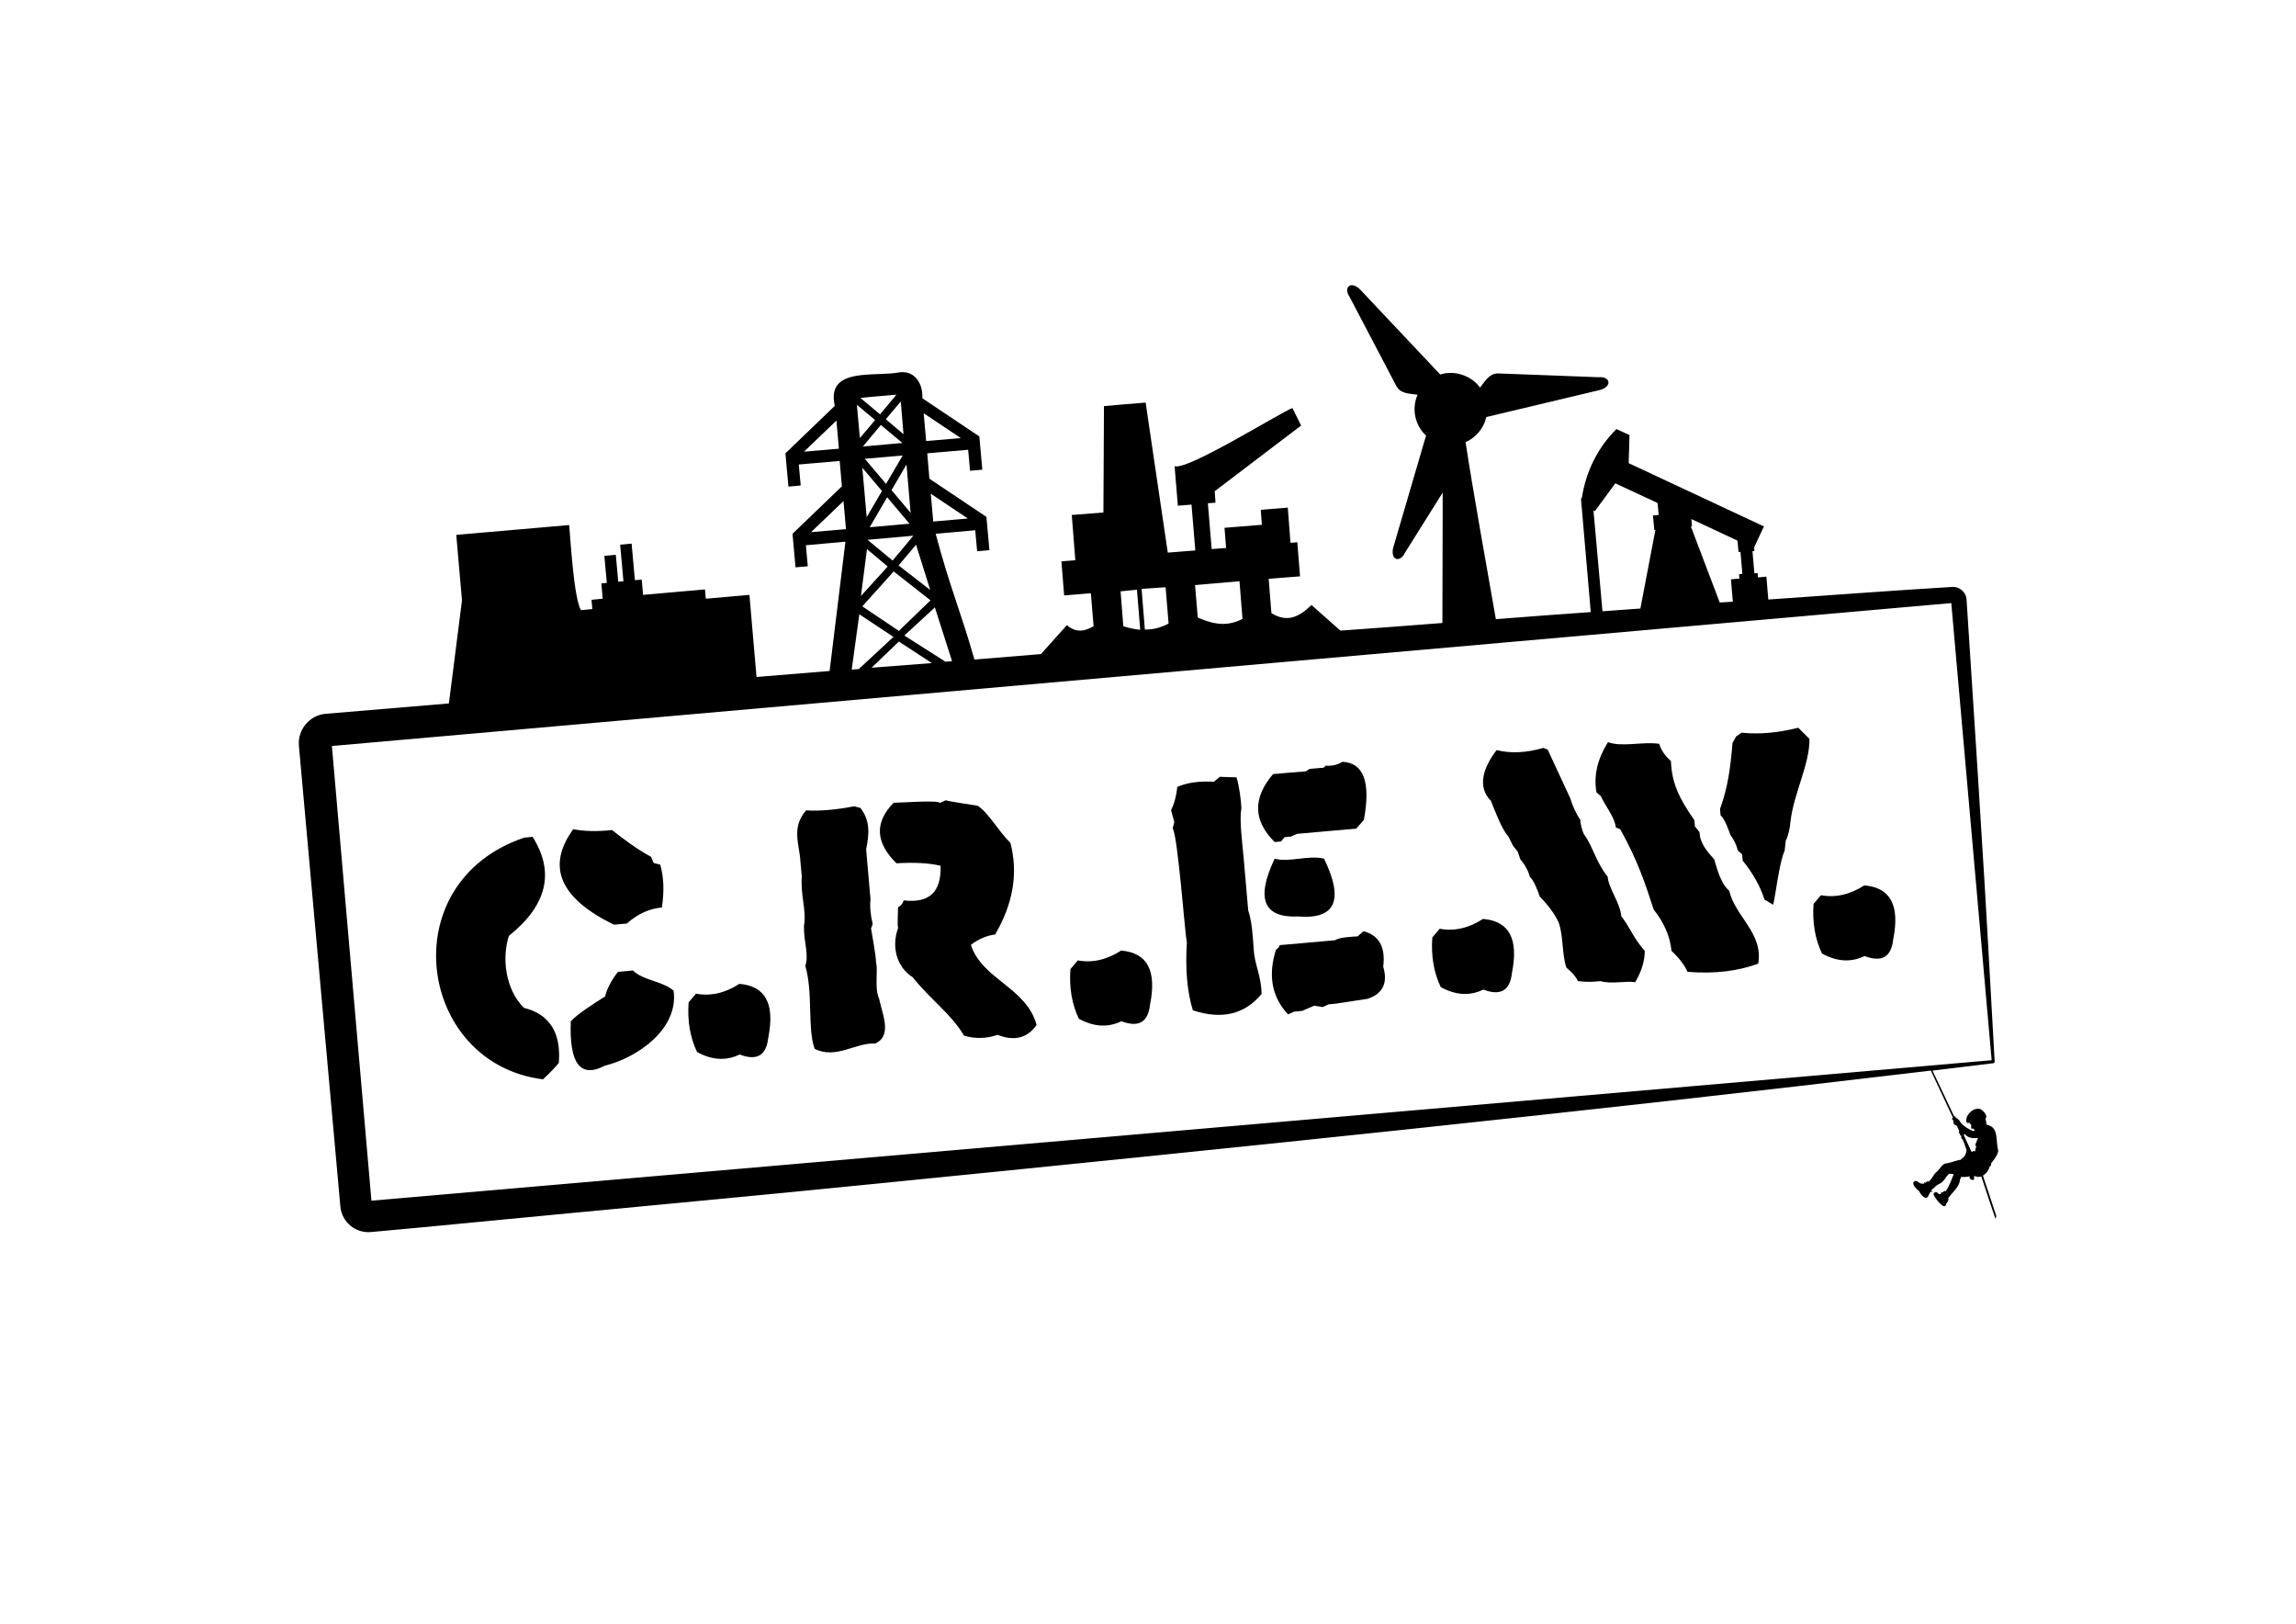
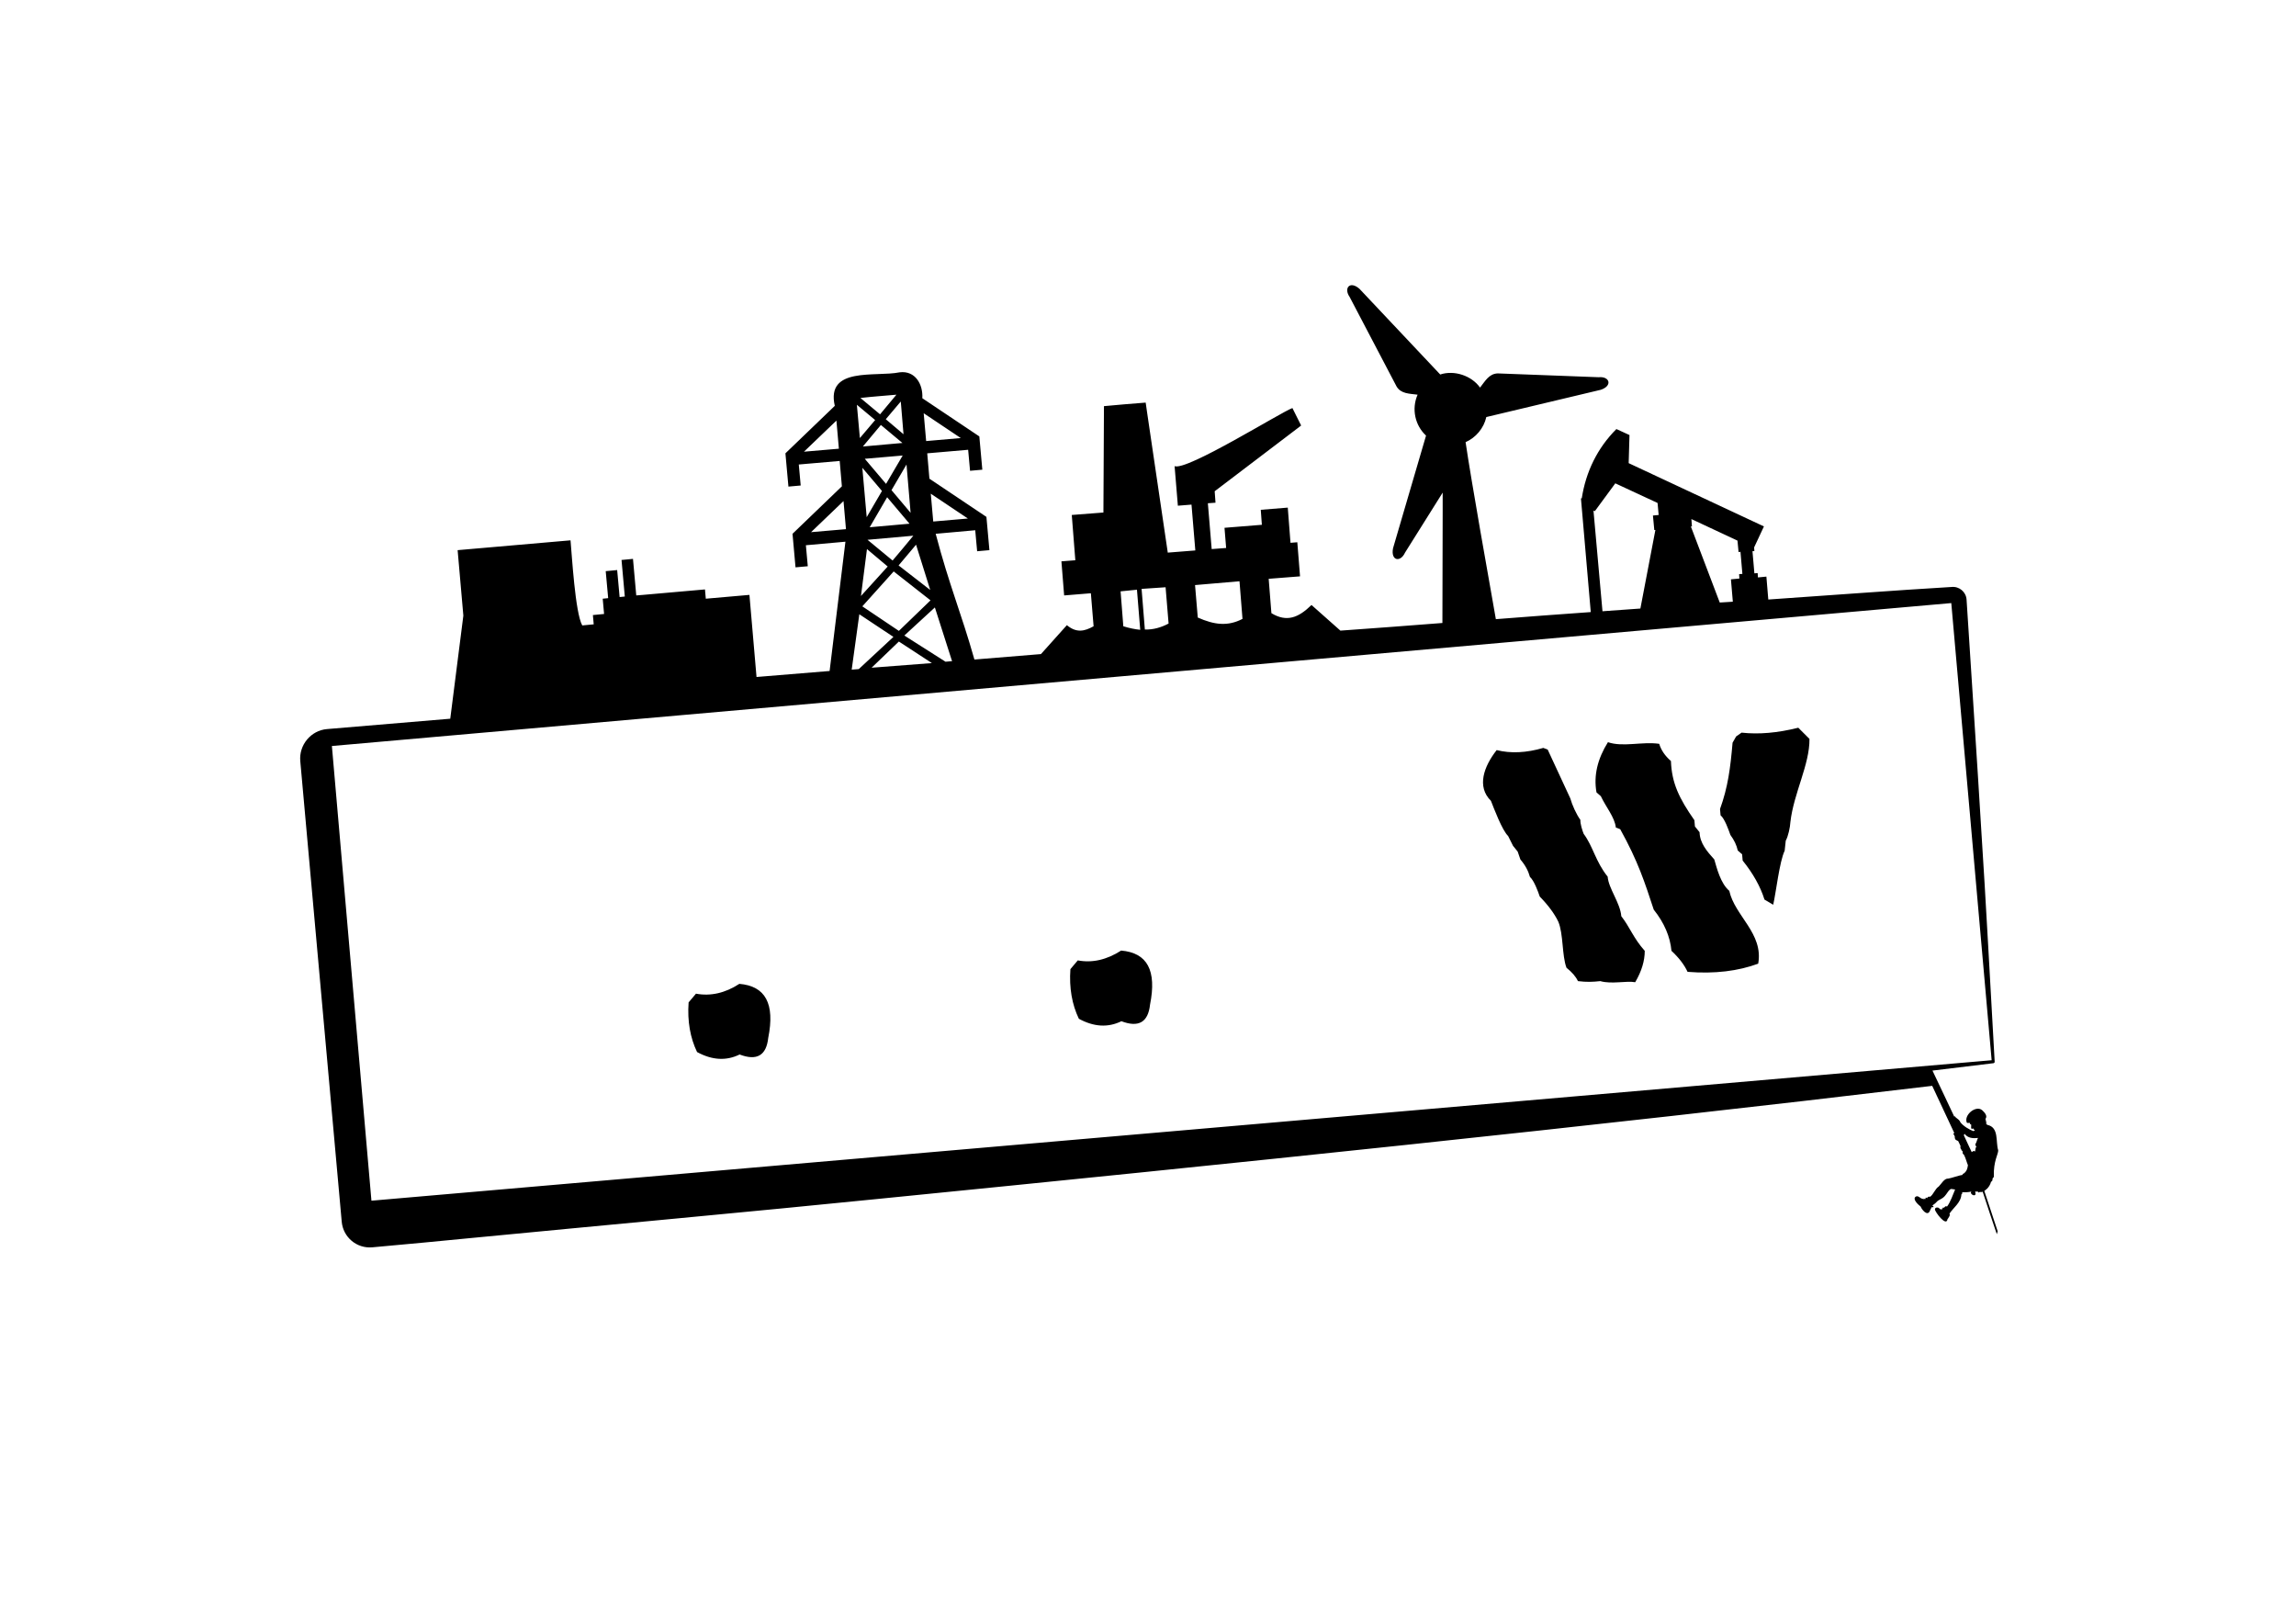
<svg xmlns="http://www.w3.org/2000/svg" x="0px" y="0px" viewBox="0 0 841.9 595.3" style="enable-background:new 0 0 841.9 595.3;" xml:space="preserve">
  <style type="text/css">	.st0{fill:#FFFFFF;}	.st1{fill-rule:evenodd;clip-rule:evenodd;}	.st2{fill:#FED925;}</style>
  <g id="Laag_3" />
  <g id="Laag_4">
    <g>
-       <path d="M192.2,307.1l3.1-0.3c8.2,13,5.3,25.1-8.7,36.3c-2.6,7.9-1.4,19.5,5.5,26.4c9.4,2.3,13.7,9.1,12.8,20.2   c-1.5,1.8-3.4,3.8-5.8,6C153.2,390,143.5,323.6,192.2,307.1z M226.6,356.3l5.5-0.5c3.7,3.7,10.7,3.8,14.9,7.4   c1.9,13.8-12.8,24.4-25.2,27.5c-9,4.7-13.1-0.7-12.5-16.3c2.8-2.9,7.9-6.1,12.6-9.1C222.5,362.6,224.1,359.5,226.6,356.3z    M210.2,304c4.1,0.8,8.9,0.9,14.2,0.3c3.3,2.6,9.3,7.2,14.3,9.8l1,2.3l2.4,0.6c1.3,4.5,1.5,9.8,0.6,15.7   c-4.6,0.4-8.9,2.4-12.9,5.9l-4.7,0.4C205.2,329.3,200.3,317.6,210.2,304z" />
      <path d="M271.1,360.7c9.6,0.8,13.1,7.3,10.6,19.8c-0.7,6.5-4.2,8.5-10.5,6.1c-4.9,2.4-10.1,2.1-15.6-0.9   c-2.5-5.2-3.6-11.3-3.1-18.2l2.7-3.2C260.5,365.3,265.9,364.1,271.1,360.7z" />
-       <path d="M295.6,297.1c5,0.3,10.9-0.2,17.6-1.5l2.3,0.6c3.4,4.4,3.4,8.9,2.1,15.2c0.4,4.9,1.2,13.5,1.6,18.3   c-0.3,2.7,0,5.7,0.8,9.1l-0.6,1.6c0.3,1.8,1.9,10.6,1.8,12.2c0.9,3.6-0.7,9.5,1.2,13.7c0.9,4.9,5.1,13.6-1.6,16.3   c-6.8-0.5-14.3,5.9-22.1,1.9c-2.7-7.7-0.5-20.4-3.4-30.4c1.4-4.2-0.6-8.5-0.5-14.6c1-5.9-1.3-10.8-0.8-18.3c0,0-0.5-5.3-0.5-5.3   C293.2,309.7,290,303.4,295.6,297.1z M327.7,294.3c0.9,0.1,16.9-1.1,16.9,0.1l2.2-1c1.5,0.5,10,1.7,11.7,2   c4.1,2.7,7.4,9.1,12,13.6c2.9,11.2,1,22.3-5.6,33.6c-3.2,0.4-6.1,1.7-8.9,3.8c4.1,12.7,20.5,15.7,24.1,29.4   c-3.4,4.8-8.2,6-14.3,3.6c-4.1,1.4-8.2,1.5-12.3,0.3c-4.8-8.1-12.4-13.3-18.8-21.4c-5.9-3.7-7.9-11.2-5.4-18c-0.3-1.6,0-6.1,0-7.7   c1-0.5,1.7-1.3,2.1-2.5c9.4,1.1,13.8-3.1,13.5-12.7c-4.2-1-9.6-1.3-16.2-0.9C321,308.9,320.6,301.5,327.7,294.3z" />
      <path d="M411.1,348.5c9.6,0.8,13.1,7.3,10.6,19.8c-0.7,6.5-4.2,8.5-10.5,6.1c-4.9,2.4-10.1,2.1-15.6-0.9   c-2.5-5.2-3.6-11.3-3.1-18.2l2.7-3.2C400.5,353.1,405.8,351.9,411.1,348.5z" />
-       <path d="M447.3,284.8l6.1,0.2c0.9,2.7,1.7,8.4,1.8,11.2c-0.8,4.5,0.3,12.4,0.8,18.1c0.5,5.9,1.2,13.6,1.7,19.5   c1.3,3.7,1.7,9.3,2,14.2c0.3,5.6,2.8,9.7,2.9,16.4c-6.2,7.5-14.6,9.5-25.2,6c-2.1-6.8-2.8-15-2.2-24.8c-0.8-4.2-3.3-38.9-5.2-41.9   l0.6-2.3l-1.2-4.4c1.1-2.1,1.9-4.9,2.3-8.5c3.6-1.6,8.1-2.2,13.4-1.9L447.3,284.8z M467.4,314.8c5.1,1.5,12.4-1.4,18.1,0   c7.4,15.2,4.2,22.3-9.4,21.2C463.3,336.6,460.4,329.5,467.4,314.8z M500,341.4c5.7,1.5,8.1,5.9,7.2,13c1.8,6-0.2,10-5.8,11.8   l-11.9,1.8l-2.3,0.2l-2.2,1l-3.1-0.5c-1.1,0.5-3.3,1.4-4.4,1.9c0,0-3,0.3-3,0.3l-2.2,1c-6-6.4-7.4-14.4-4.4-23.8   c0.5-0.2,1-0.7,1.4-1.6c3.9-0.3,16.6-1.5,20.3-1.8c1.4-1.1,6.5-1.3,8.2-1.4L500,341.4z M492.2,279.3c7.8,0.3,10.5,7.4,7.9,21.3   l-2.8,3.2c-5.5,0.5-16.4,1.4-21.7,1.9c0,0-2.2,1-2.2,1l-2.3,0.2l-1.4,1.6l-2.3,0.2c-7.9-7.8-8.1-16.1-0.6-24.9   c1.7-0.2,10.5-0.9,12-1c0,0,1.4-0.9,1.4-0.9c1.1-0.1,3.4-0.3,4.5-0.4c0.5,0.1,1-0.2,1.4-0.8C488.3,280.9,490.3,280.5,492.2,279.3z   " />
-       <path d="M543.8,336.9c9.6,0.8,13.1,7.3,10.6,19.8c-0.7,6.5-4.2,8.5-10.5,6.1c-4.9,2.4-10.1,2.1-15.6-0.9   c-2.5-5.2-3.6-11.3-3.1-18.2l2.7-3.2C533.2,341.5,538.5,340.3,543.8,336.9z" />
      <path d="M548.8,275c5.2,1.3,10.9,1,17.1-0.8l1.6,0.6l8.3,17.9c0.7,2.5,2.2,5.8,3.7,7.9c-0.1,1.3,0.7,3.9,1.2,5.1   c3.5,4.7,4.3,10.1,8.8,15.7c0.3,4.3,4.6,9.6,5,14.5c3.2,4.1,4.4,8,8.6,12.7c0,3.6-1.1,7.4-3.5,11.5c-3.3-0.6-8.6,0.8-12.8-0.4   c-2.8,0.3-4.9,0.4-8.2,0c-0.8-1.7-2.2-3.3-4.2-4.9c-1.7-4.5-1.1-12.4-3-16.9c-1.4-2.9-3.6-5.9-6.8-9.2c-0.6-1.8-2.1-5.9-3.6-7.2   c-0.6-2.2-1.7-4.3-3.5-6.4l-1-2.9l-1.7-2.1l-1.8-3.6c-2.2-2.1-5.2-10.1-6.3-12.9C541.4,288.4,544.1,281,548.8,275z M589.6,272.1   c5.5,1.9,12.5-0.3,18.8,0.6c0.7,2.3,2.1,4.4,4.3,6.3c0.3,8.1,3,13.7,8.6,21.7c0,0,0.2,2.3,0.2,2.3l1.7,2.1c0.1,4,2.7,7,5.4,10   c0.9,3.1,2.3,8.8,5.5,11.5c2,9.2,12.6,15.6,10.6,26.7c-7.3,2.7-15.9,3.8-25.9,3c-1.2-2.6-3.2-5.2-5.9-7.7   c-0.5-5.2-2.6-10.2-6.5-15.1c-3.3-10-5.7-17.6-12.3-29.5l-1.6-0.6c-0.4-3.8-3.7-7.6-5.5-11.5c0,0-1.6-1.4-1.6-1.4   C584.3,284.3,585.8,278.2,589.6,272.1z M638.6,268.6c6.3,0.7,13.2,0.1,20.8-1.8l4.1,4.1c0.1,9.4-5.8,19.9-7,30.5   c-0.1,1.9-0.8,5.2-1.7,6.8c0,0-0.4,3.7-0.4,3.7c-1.9,3.9-3.2,15.5-4.2,19.8l-3.2-1.9c-1.5-4.8-4.2-9.6-8-14.3l-0.2-2.3l-1.6-1.4   c-0.4-1.9-1.3-3.8-2.7-5.7c-0.6-1.7-2.1-6-3.6-7.2l-0.2-2.3c2.9-8,3.8-15,4.6-24.3c0,0,1.3-2.3,1.3-2.3L638.6,268.6z" />
-       <path d="M683.6,324.6c9.6,0.8,13.1,7.3,10.6,19.8c-0.7,6.5-4.2,8.5-10.5,6.1c-4.9,2.4-10.1,2.1-15.6-0.9   c-2.5-5.2-3.6-11.3-3.1-18.2l2.7-3.2C673,329.2,678.3,328,683.6,324.6z" />
    </g>
-     <path d="M732.7,421.7c-1-3.1,0.4-8.4-4-9.3c-0.2-0.2-0.5-0.5-0.6-0.6c0.2,0.1,0.4,0.1,0.5,0.1c-0.2-0.1-0.4-0.4-0.5-0.6  c0.2,0.2,0.3,0.2,0.4,0.3c-0.2-0.2-0.3-0.4-0.4-0.7c0.2,0.1,0.5,0.2,0.5,0c-0.4,0.2-0.7-0.4-0.5-0.8c0.7-1-0.3-2.2-1.3-3.1  c-2.3-1.9-6.8,1.8-5.6,4.6c0.3,0.2,0.8,0.1,1,0c0.1,0.2,0.1,0.6,0.6,0.7c0.1,0.4-0.4,2.1,0.7,1.4c0.1,0.1,0.3,0.3,0.3,0.4  c0,0.1,0.1,0.2,0.3,0.2c-0.1,0.1-0.1,0.2,0.1,0.3c-0.2-0.1-0.5-0.1-0.6,0.1c-1.4-0.5-3.8-1.9-4.8-3.3c-0.2-0.7-1-1.2-1.5-1.6  c-0.3-0.1-0.5-0.9-0.7-0.4c-0.1-0.3-6.5-13.7-8-16.9l22.3-2.7c0.3,0,0.6-0.3,0.5-0.7c-1.4-24.6-3.3-60.4-4.9-84.7  c-1.4-23.7-3.9-60.7-5.4-84.6c-0.2-2.8-2.7-4.9-5.5-4.6c-20.4,1.2-46.6,3.2-67.2,4.6l-0.7-8.4l-3.1,0.3l-0.1-1.6l-1.2,0.1l-0.7-8.1  l0.7-0.1l-0.1-1.3l3.6-7.7l-49.6-23.2l0.3-10.3l-4.8-2.2c-7,7-11.2,15.7-12.7,25.4l-0.3,0l3.6,41.7c-9.9,0.7-24.8,1.8-34.8,2.6  c-2.6-14.7-9-50.6-11.1-64.9c3.7-1.6,6.7-5.1,7.6-9.2l42-10c4.4-1.5,3.2-5-0.8-4.6l-37-1.4c-3.2,0.1-4.6,2.8-6.5,5.2  c-3.1-4.4-9.5-6.5-14.6-4.8l-29.6-31.4c-3.5-3.1-5.9-0.3-3.6,3l17.2,32.8c1.6,2.7,4.7,2.6,7.7,3c-2.3,5.3-0.9,11.3,3.1,15  L510.8,201c-0.9,4.6,2.7,5.3,4.4,1.6l13.8-22v5.8l0,0l0,0.9l-0.1,41.1c-0.7,0.1-36.8,2.8-37.4,2.8l-10.6-9.4  c-4.8,4.7-9.1,6.4-14.7,3l-1-12.6l11.5-0.9l-1-12.5l-2.5,0.2l-1-12.9l-9.9,0.8l0.4,5.5l-13.7,1.1l0.6,7.4l-5.3,0.4l-1.4-16.8  l2.8-0.2l-0.3-4.2l30.4-23.1l1.3-1c-0.9-1.8-2.3-4.6-3.2-6.4c-4.2,1.5-38.7,23.1-43.2,21.3l1.2,14.5l5-0.4l1.4,16.8l-10.1,0.8  l-7.6-51.5l-0.5-3.5c-4.1,0.3-11.1,0.9-15.3,1.3c0,0.5-0.2,37.4-0.2,39l-11.6,0.9l1.3,16.6l-5.1,0.4l1,12.5l9.8-0.8l1,12.1  c-3.4,1.9-6.3,2.5-9.8-0.4c0,0-9.5,10.6-9.5,10.6l-24.4,2c-4.9-17.3-9.2-27.1-14.2-46.1l14.5-1.3c0.2,2.6,0.5,5.2,0.7,7.7l4.5-0.4  c-0.4-4.1-0.7-8.2-1.1-12.2l-20.9-14l-0.8-9.3l15-1.3l0.7,7.7l4.5-0.4c-0.4-4.1-0.7-8.1-1.1-12.2l-20.9-14  c0.3-5.1-2.6-10.2-8.3-9.5c-8.8,1.8-27.1-2.2-23.8,12.3l-18.1,17.4c0.4,4.1,0.7,8.2,1.1,12.2l4.5-0.4l-0.7-7.7l15-1.3l0.8,9.3  l-18.1,17.4c0.4,4.1,0.7,8.2,1.1,12.3l4.5-0.4l-0.7-7.7l14.5-1.3l-5.8,47.4c-8.9,0.7-17.9,1.5-26.8,2.2l-2.6-30.1l-16,1.4l-0.3-3.4  l-22.7,2l-0.5-5.6l-2.5,0.2l-1.2-13.4l-4.2,0.4l1.2,13.4l-1.9,0.2l-0.9-9.9l-4.2,0.4l0.9,9.9l-2,0.2l0.5,5.6l-4.1,0.4l0.3,3.4  l-4.2,0.4c-2.6-4.6-3.8-25.8-4.3-31.2l-41.4,3.6l2.1,24l-4.8,37.8l-45.2,3.8c-5.9,0.5-10.3,5.8-9.8,11.7c0,0,15.2,168.9,15.2,168.9  c0.5,5.7,5.5,9.9,11.2,9.4c12.4-1.1,24.8-2.3,37.2-3.5c42.4-4.1,106.5-10,148.8-14.3c126.6-12.6,259.8-26.3,386-41.4l8.1,17.3  c-0.3,0.1-0.6,0.5,0,0.7c-0.1,0.2,0.2,0.5,0.2,0.7c0,0.1-0.1,0.5,0.1,0.5c-0.3,0.4,0.7,0.9,1.1,1c0.1,0.1,0.9,1.9,0.9,1.9  s-0.3,0.8,0.3,1.2c-0.1,0.1,0,0.4,0.2,0.4c0,0.1,0.1,0.3,0.3,0.3c0,0.1,0,0.2,0,0.2s-0.3,0.6,0.4,1c0.7,1.3,1,2.7,1.5,3.9  c-0.2,1.3-0.4,2.2-1.6,3.1c-0.1-0.1-0.3,0.1-0.5,0.5c-0.8,0-4.2,1.2-5.1,1.3l0,0c-1.5-0.1-2.5,1.9-3.5,2.9  c-1.4,0.9-1.9,2.9-3.2,3.8c-0.3-0.3-1,0.1-1.1,0.5c-0.3-0.4-0.9-0.2-0.4,0.2c-0.1,0.1-0.4,0-0.5,0c-0.1,0-0.3-0.1-0.3-0.1l0,0.1  c0,0,0.4,0.1,0.4,0.2c-0.1,0-0.3-0.1-0.5-0.1c0,0-0.3-0.1-0.4-0.1c-0.8-0.1-1.5-1.3-2.4-0.8c-1.3,0.8,0.5,2.7,1.8,3.7  c0.2,0.8,2.5,3.9,3.4,1.4c0.2-0.5,0.5-1,0.7-1.3c0.1,0,0.4,0.2,0.5,0.1c0-0.1,0-0.2,0.1-0.3c0-0.1-0.3-0.2-0.4-0.1  c0-0.5,0.9-0.8,1.3-1.3c1.1-1.4,2.3-1,3.7-3c0.5-0.6,1.1-1.9,1.9-2c0.2,0,1.4,0.2,1.4,0.2c-0.7,1.7-1.8,4.8-3,6.3  c-0.3-0.5-1,0.2-1,0.4c-0.4-0.3-1.3,0.4-0.4,0.2c-0.1,0.1-0.4,0.3-0.5,0.4c-0.1,0-0.2-0.1-0.3,0c-0.1,0-0.2-0.1-0.3-0.1  c0,0-0.1-0.1-0.2-0.1c-0.1-0.6-1.7-0.8-1.7,0.2c0,0.9,4.2,6.5,4.6,3.6c0.1-0.1,1.3-1.7,0.7-2c1.3-2.1,4.3-4.1,4.4-7.1  c0.1-0.1,0.4-0.3,0.3-0.5c0-0.1-0.1-0.3,0.2-0.3c0.2,0,2.2,0.1,3.2-0.3c-0.7,0.5,0.4,1.6,1.1,1.4c0.7-0.2,0.2-1,0.3-1.4  c0.3,0.1,0.9,0.1,1.1,0.1c-0.1,0.2,0.1,0.5,0.5,0.1c0.2,0,0.9,0.1,1.1-0.1c0.1,0.5,5.2,15.6,5.2,15.6l0.3-1.1l-4.9-14.8  c0,0,1.9-1,2.5-3.4c0.4,0.1,0.6-0.8,0.5-1c0.1-0.4,0.5-0.5,0.5-0.8C730.9,425.6,732.8,423.1,732.7,421.7z M294.8,165.6l11.9-11.4  l0.9,10.3L294.8,165.6z M620.2,190.3l16.9,7.9l0.4,4.2l0.7-0.1l0.7,8.1l-1.2,0.1l0.1,1.6l-3.1,0.3l0.7,8.2l-4.8,0.3l-10.6-27.9  l0.4,0L620.2,190.3z M584.3,187.2l0.5,0.2l7.5-10.2l15.5,7.2l0.4,4.4l-2.1,0.2l0.5,5.3l0.4,0l-5.5,28.8c-4.6,0.3-9.3,0.7-13.9,1  L584.3,187.2z M454.5,213.1l1.1,13.8c-5.4,2.8-10.3,2.2-16.4-0.5l-1-11.9L454.5,213.1z M427.4,215.3l1.1,13.3  c-2.6,1.4-5.6,2.3-8.7,2.2l-1.2-14.9L427.4,215.3z M416.9,216.2l1.2,14.7c-1.9-0.2-4-0.6-6.2-1.3l-1-12.8L416.9,216.2z   M319.6,244.8l10-9.6l12.1,7.9L319.6,244.8z M349.1,242.4l-2.4,0.2l-15.1-9.6l11.2-10.3L349.1,242.4z M354.9,190.1l-12.7,1.1  l-0.9-10.2L354.9,190.1z M329.6,231.3l-13.4-9l11.5-12.8l13.5,10.6L329.6,231.3z M324.9,177.4l-7.8-9.2L331,167L324.9,177.4z   M325.3,182.3l8.2,9.7l-14.6,1.3L325.3,182.3z M316.4,163.7l6.6-7.9l7.9,6.6L316.4,163.7z M323.4,180l-5.6,9.6l-1.6-18.1L323.4,180  z M317.9,201.3l7.6,6.4l-9.8,10.8L317.9,201.3z M352.3,160.6l-12.7,1.1l-0.9-10.2L352.3,160.6z M341.1,216.3l-11.6-9l6.4-7.6  L341.1,216.3z M327.3,205.5l-9.2-7.6l16.8-1.5C332.4,199.4,329.9,202.5,327.3,205.5z M333.9,188l-7-8.3l5.5-9.4L333.9,188z   M330.3,147.2l1,12l-6.5-5.5L330.3,147.2z M328.7,144.7l-6,7.2l-7.2-6C319.9,145.4,324.3,145.1,328.7,144.7z M320.9,154l-5.6,6.6  l-1.1-12.2L320.9,154z M315.1,225.2l12.5,8.3l-12.7,11.8l-2.6,0.2L315.1,225.2z M297.4,195.1l11.9-11.4l0.9,10.3L297.4,195.1z   M136.2,440.2l-14.5-166.7l593.8-52.4l14.8,167.6L136.2,440.2z M724.6,419c-0.4,0.4-0.4,1.1,0.2,1.3c-0.5,0.3-0.4,1.3-0.6,1.9  c-0.5-0.5-0.9,0-1.2,0.2c0,0-2.8-5.9-2.9-6.2c0.1-0.1,0.1-0.2,0.1-0.3c0.1,0,0.2-0.2,0.2-0.2c1.2,1.6,3.1,1.7,4.9,1.5  C725.1,417.5,724.7,418.8,724.6,419z" />
+     <path d="M732.7,421.7c-1-3.1,0.4-8.4-4-9.3c-0.2-0.2-0.5-0.5-0.6-0.6c0.2,0.1,0.4,0.1,0.5,0.1c-0.2-0.1-0.4-0.4-0.5-0.6  c0.2,0.2,0.3,0.2,0.4,0.3c-0.2-0.2-0.3-0.4-0.4-0.7c0.2,0.1,0.5,0.2,0.5,0c-0.4,0.2-0.7-0.4-0.5-0.8c0.7-1-0.3-2.2-1.3-3.1  c-2.3-1.9-6.8,1.8-5.6,4.6c0.3,0.2,0.8,0.1,1,0c0.1,0.2,0.1,0.6,0.6,0.7c0.1,0.4-0.4,2.1,0.7,1.4c0.1,0.1,0.3,0.3,0.3,0.4  c0,0.1,0.1,0.2,0.3,0.2c-0.1,0.1-0.1,0.2,0.1,0.3c-0.2-0.1-0.5-0.1-0.6,0.1c-1.4-0.5-3.8-1.9-4.8-3.3c-0.2-0.7-1-1.2-1.5-1.6  c-0.3-0.1-0.5-0.9-0.7-0.4c-0.1-0.3-6.5-13.7-8-16.9l22.3-2.7c0.3,0,0.6-0.3,0.5-0.7c-1.4-24.6-3.3-60.4-4.9-84.7  c-1.4-23.7-3.9-60.7-5.4-84.6c-0.2-2.8-2.7-4.9-5.5-4.6c-20.4,1.2-46.6,3.2-67.2,4.6l-0.7-8.4l-3.1,0.3l-0.1-1.6l-1.2,0.1l-0.7-8.1  l0.7-0.1l-0.1-1.3l3.6-7.7l-49.6-23.2l0.3-10.3l-4.8-2.2c-7,7-11.2,15.7-12.7,25.4l-0.3,0l3.6,41.7c-9.9,0.7-24.8,1.8-34.8,2.6  c-2.6-14.7-9-50.6-11.1-64.9c3.7-1.6,6.7-5.1,7.6-9.2l42-10c4.4-1.5,3.2-5-0.8-4.6l-37-1.4c-3.2,0.1-4.6,2.8-6.5,5.2  c-3.1-4.4-9.5-6.5-14.6-4.8l-29.6-31.4c-3.5-3.1-5.9-0.3-3.6,3l17.2,32.8c1.6,2.7,4.7,2.6,7.7,3c-2.3,5.3-0.9,11.3,3.1,15  L510.8,201c-0.9,4.6,2.7,5.3,4.4,1.6l13.8-22v5.8l0,0l0,0.9l-0.1,41.1c-0.7,0.1-36.8,2.8-37.4,2.8l-10.6-9.4  c-4.8,4.7-9.1,6.4-14.7,3l-1-12.6l11.5-0.9l-1-12.5l-2.5,0.2l-1-12.9l-9.9,0.8l0.4,5.5l-13.7,1.1l0.6,7.4l-5.3,0.4l-1.4-16.8  l2.8-0.2l-0.3-4.2l30.4-23.1l1.3-1c-0.9-1.8-2.3-4.6-3.2-6.4c-4.2,1.5-38.7,23.1-43.2,21.3l1.2,14.5l5-0.4l1.4,16.8l-10.1,0.8  l-7.6-51.5l-0.5-3.5c-4.1,0.3-11.1,0.9-15.3,1.3c0,0.5-0.2,37.4-0.2,39l-11.6,0.9l1.3,16.6l-5.1,0.4l1,12.5l9.8-0.8l1,12.1  c-3.4,1.9-6.3,2.5-9.8-0.4c0,0-9.5,10.6-9.5,10.6l-24.4,2c-4.9-17.3-9.2-27.1-14.2-46.1l14.5-1.3c0.2,2.6,0.5,5.2,0.7,7.7l4.5-0.4  c-0.4-4.1-0.7-8.2-1.1-12.2l-20.9-14l-0.8-9.3l15-1.3l0.7,7.7l4.5-0.4c-0.4-4.1-0.7-8.1-1.1-12.2l-20.9-14  c0.3-5.1-2.6-10.2-8.3-9.5c-8.8,1.8-27.1-2.2-23.8,12.3l-18.1,17.4c0.4,4.1,0.7,8.2,1.1,12.2l4.5-0.4l-0.7-7.7l15-1.3l0.8,9.3  l-18.1,17.4c0.4,4.1,0.7,8.2,1.1,12.3l4.5-0.4l-0.7-7.7l14.5-1.3l-5.8,47.4c-8.9,0.7-17.9,1.5-26.8,2.2l-2.6-30.1l-16,1.4l-0.3-3.4  l-22.7,2l-2.5,0.2l-1.2-13.4l-4.2,0.4l1.2,13.4l-1.9,0.2l-0.9-9.9l-4.2,0.4l0.9,9.9l-2,0.2l0.5,5.6l-4.1,0.4l0.3,3.4  l-4.2,0.4c-2.6-4.6-3.8-25.8-4.3-31.2l-41.4,3.6l2.1,24l-4.8,37.8l-45.2,3.8c-5.9,0.5-10.3,5.8-9.8,11.7c0,0,15.2,168.9,15.2,168.9  c0.5,5.7,5.5,9.9,11.2,9.4c12.4-1.1,24.8-2.3,37.2-3.5c42.4-4.1,106.5-10,148.8-14.3c126.6-12.6,259.8-26.3,386-41.4l8.1,17.3  c-0.3,0.1-0.6,0.5,0,0.7c-0.1,0.2,0.2,0.5,0.2,0.7c0,0.1-0.1,0.5,0.1,0.5c-0.3,0.4,0.7,0.9,1.1,1c0.1,0.1,0.9,1.9,0.9,1.9  s-0.3,0.8,0.3,1.2c-0.1,0.1,0,0.4,0.2,0.4c0,0.1,0.1,0.3,0.3,0.3c0,0.1,0,0.2,0,0.2s-0.3,0.6,0.4,1c0.7,1.3,1,2.7,1.5,3.9  c-0.2,1.3-0.4,2.2-1.6,3.1c-0.1-0.1-0.3,0.1-0.5,0.5c-0.8,0-4.2,1.2-5.1,1.3l0,0c-1.5-0.1-2.5,1.9-3.5,2.9  c-1.4,0.9-1.9,2.9-3.2,3.8c-0.3-0.3-1,0.1-1.1,0.5c-0.3-0.4-0.9-0.2-0.4,0.2c-0.1,0.1-0.4,0-0.5,0c-0.1,0-0.3-0.1-0.3-0.1l0,0.1  c0,0,0.4,0.1,0.4,0.2c-0.1,0-0.3-0.1-0.5-0.1c0,0-0.3-0.1-0.4-0.1c-0.8-0.1-1.5-1.3-2.4-0.8c-1.3,0.8,0.5,2.7,1.8,3.7  c0.2,0.8,2.5,3.9,3.4,1.4c0.2-0.5,0.5-1,0.7-1.3c0.1,0,0.4,0.2,0.5,0.1c0-0.1,0-0.2,0.1-0.3c0-0.1-0.3-0.2-0.4-0.1  c0-0.5,0.9-0.8,1.3-1.3c1.1-1.4,2.3-1,3.7-3c0.5-0.6,1.1-1.9,1.9-2c0.2,0,1.4,0.2,1.4,0.2c-0.7,1.7-1.8,4.8-3,6.3  c-0.3-0.5-1,0.2-1,0.4c-0.4-0.3-1.3,0.4-0.4,0.2c-0.1,0.1-0.4,0.3-0.5,0.4c-0.1,0-0.2-0.1-0.3,0c-0.1,0-0.2-0.1-0.3-0.1  c0,0-0.1-0.1-0.2-0.1c-0.1-0.6-1.7-0.8-1.7,0.2c0,0.9,4.2,6.5,4.6,3.6c0.1-0.1,1.3-1.7,0.7-2c1.3-2.1,4.3-4.1,4.4-7.1  c0.1-0.1,0.4-0.3,0.3-0.5c0-0.1-0.1-0.3,0.2-0.3c0.2,0,2.2,0.1,3.2-0.3c-0.7,0.5,0.4,1.6,1.1,1.4c0.7-0.2,0.2-1,0.3-1.4  c0.3,0.1,0.9,0.1,1.1,0.1c-0.1,0.2,0.1,0.5,0.5,0.1c0.2,0,0.9,0.1,1.1-0.1c0.1,0.5,5.2,15.6,5.2,15.6l0.3-1.1l-4.9-14.8  c0,0,1.9-1,2.5-3.4c0.4,0.1,0.6-0.8,0.5-1c0.1-0.4,0.5-0.5,0.5-0.8C730.9,425.6,732.8,423.1,732.7,421.7z M294.8,165.6l11.9-11.4  l0.9,10.3L294.8,165.6z M620.2,190.3l16.9,7.9l0.4,4.2l0.7-0.1l0.7,8.1l-1.2,0.1l0.1,1.6l-3.1,0.3l0.7,8.2l-4.8,0.3l-10.6-27.9  l0.4,0L620.2,190.3z M584.3,187.2l0.5,0.2l7.5-10.2l15.5,7.2l0.4,4.4l-2.1,0.2l0.5,5.3l0.4,0l-5.5,28.8c-4.6,0.3-9.3,0.7-13.9,1  L584.3,187.2z M454.5,213.1l1.1,13.8c-5.4,2.8-10.3,2.2-16.4-0.5l-1-11.9L454.5,213.1z M427.4,215.3l1.1,13.3  c-2.6,1.4-5.6,2.3-8.7,2.2l-1.2-14.9L427.4,215.3z M416.9,216.2l1.2,14.7c-1.9-0.2-4-0.6-6.2-1.3l-1-12.8L416.9,216.2z   M319.6,244.8l10-9.6l12.1,7.9L319.6,244.8z M349.1,242.4l-2.4,0.2l-15.1-9.6l11.2-10.3L349.1,242.4z M354.9,190.1l-12.7,1.1  l-0.9-10.2L354.9,190.1z M329.6,231.3l-13.4-9l11.5-12.8l13.5,10.6L329.6,231.3z M324.9,177.4l-7.8-9.2L331,167L324.9,177.4z   M325.3,182.3l8.2,9.7l-14.6,1.3L325.3,182.3z M316.4,163.7l6.6-7.9l7.9,6.6L316.4,163.7z M323.4,180l-5.6,9.6l-1.6-18.1L323.4,180  z M317.9,201.3l7.6,6.4l-9.8,10.8L317.9,201.3z M352.3,160.6l-12.7,1.1l-0.9-10.2L352.3,160.6z M341.1,216.3l-11.6-9l6.4-7.6  L341.1,216.3z M327.3,205.5l-9.2-7.6l16.8-1.5C332.4,199.4,329.9,202.5,327.3,205.5z M333.9,188l-7-8.3l5.5-9.4L333.9,188z   M330.3,147.2l1,12l-6.5-5.5L330.3,147.2z M328.7,144.7l-6,7.2l-7.2-6C319.9,145.4,324.3,145.1,328.7,144.7z M320.9,154l-5.6,6.6  l-1.1-12.2L320.9,154z M315.1,225.2l12.5,8.3l-12.7,11.8l-2.6,0.2L315.1,225.2z M297.4,195.1l11.9-11.4l0.9,10.3L297.4,195.1z   M136.2,440.2l-14.5-166.7l593.8-52.4l14.8,167.6L136.2,440.2z M724.6,419c-0.4,0.4-0.4,1.1,0.2,1.3c-0.5,0.3-0.4,1.3-0.6,1.9  c-0.5-0.5-0.9,0-1.2,0.2c0,0-2.8-5.9-2.9-6.2c0.1-0.1,0.1-0.2,0.1-0.3c0.1,0,0.2-0.2,0.2-0.2c1.2,1.6,3.1,1.7,4.9,1.5  C725.1,417.5,724.7,418.8,724.6,419z" />
  </g>
</svg>